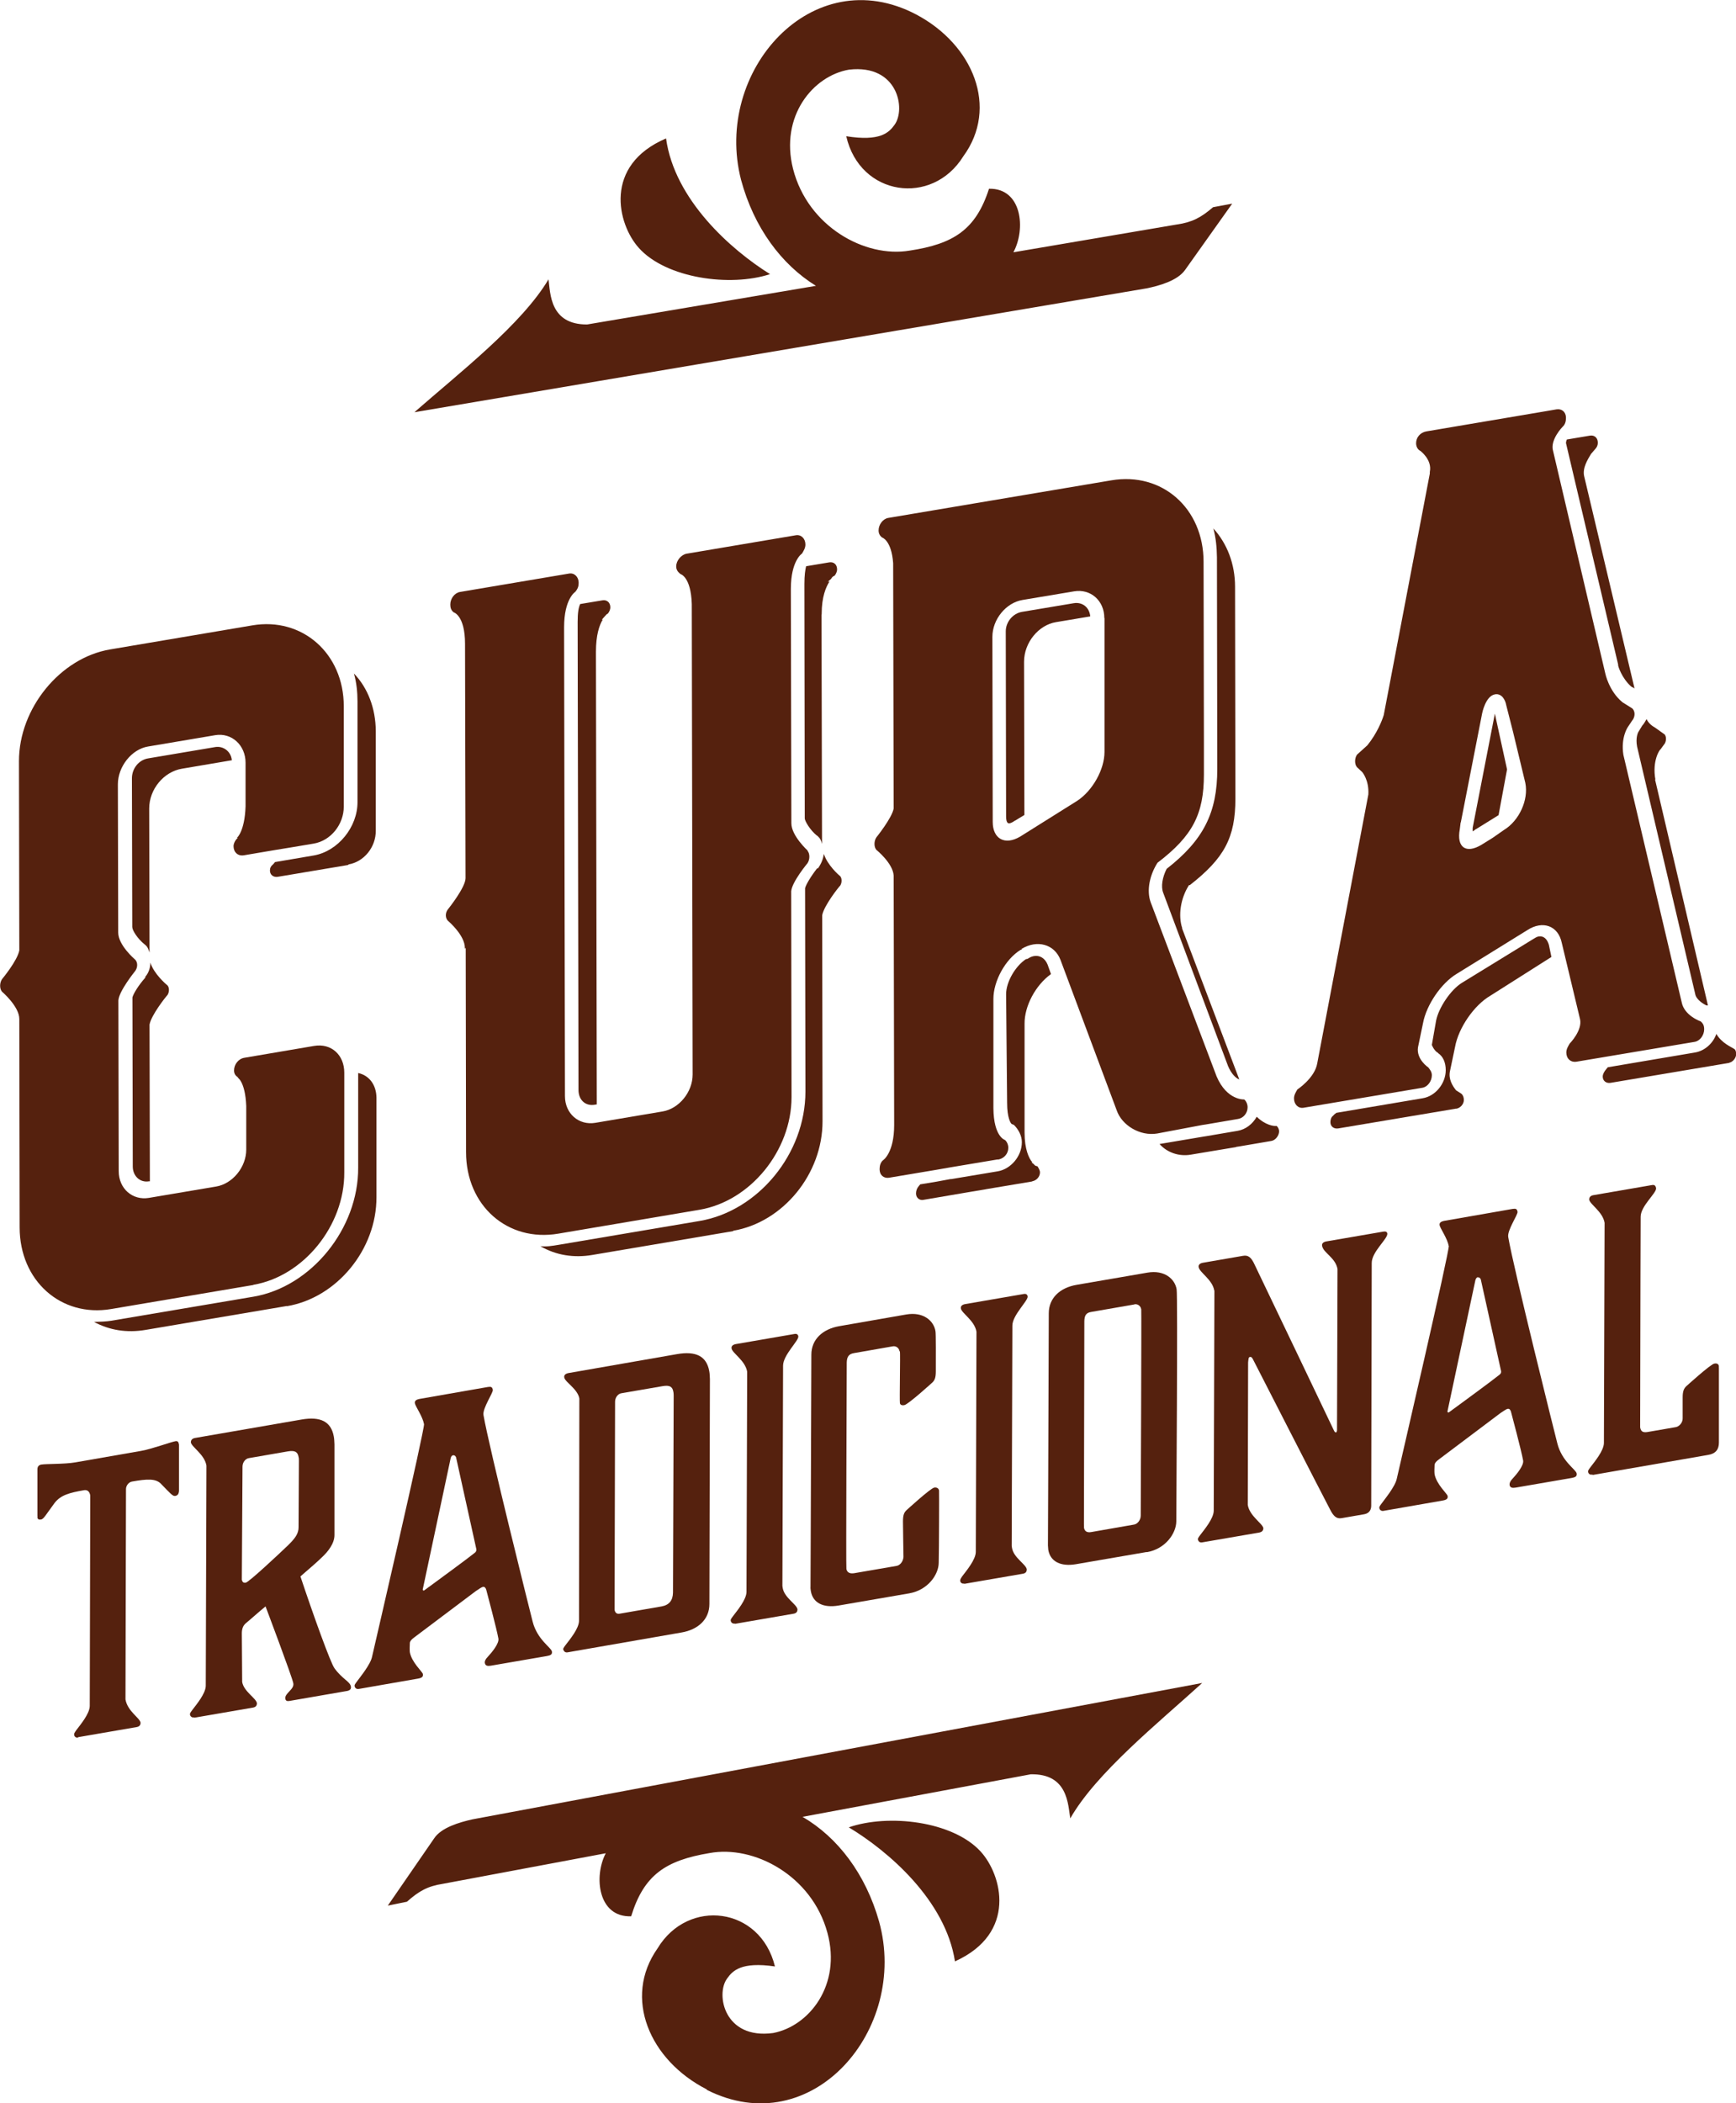
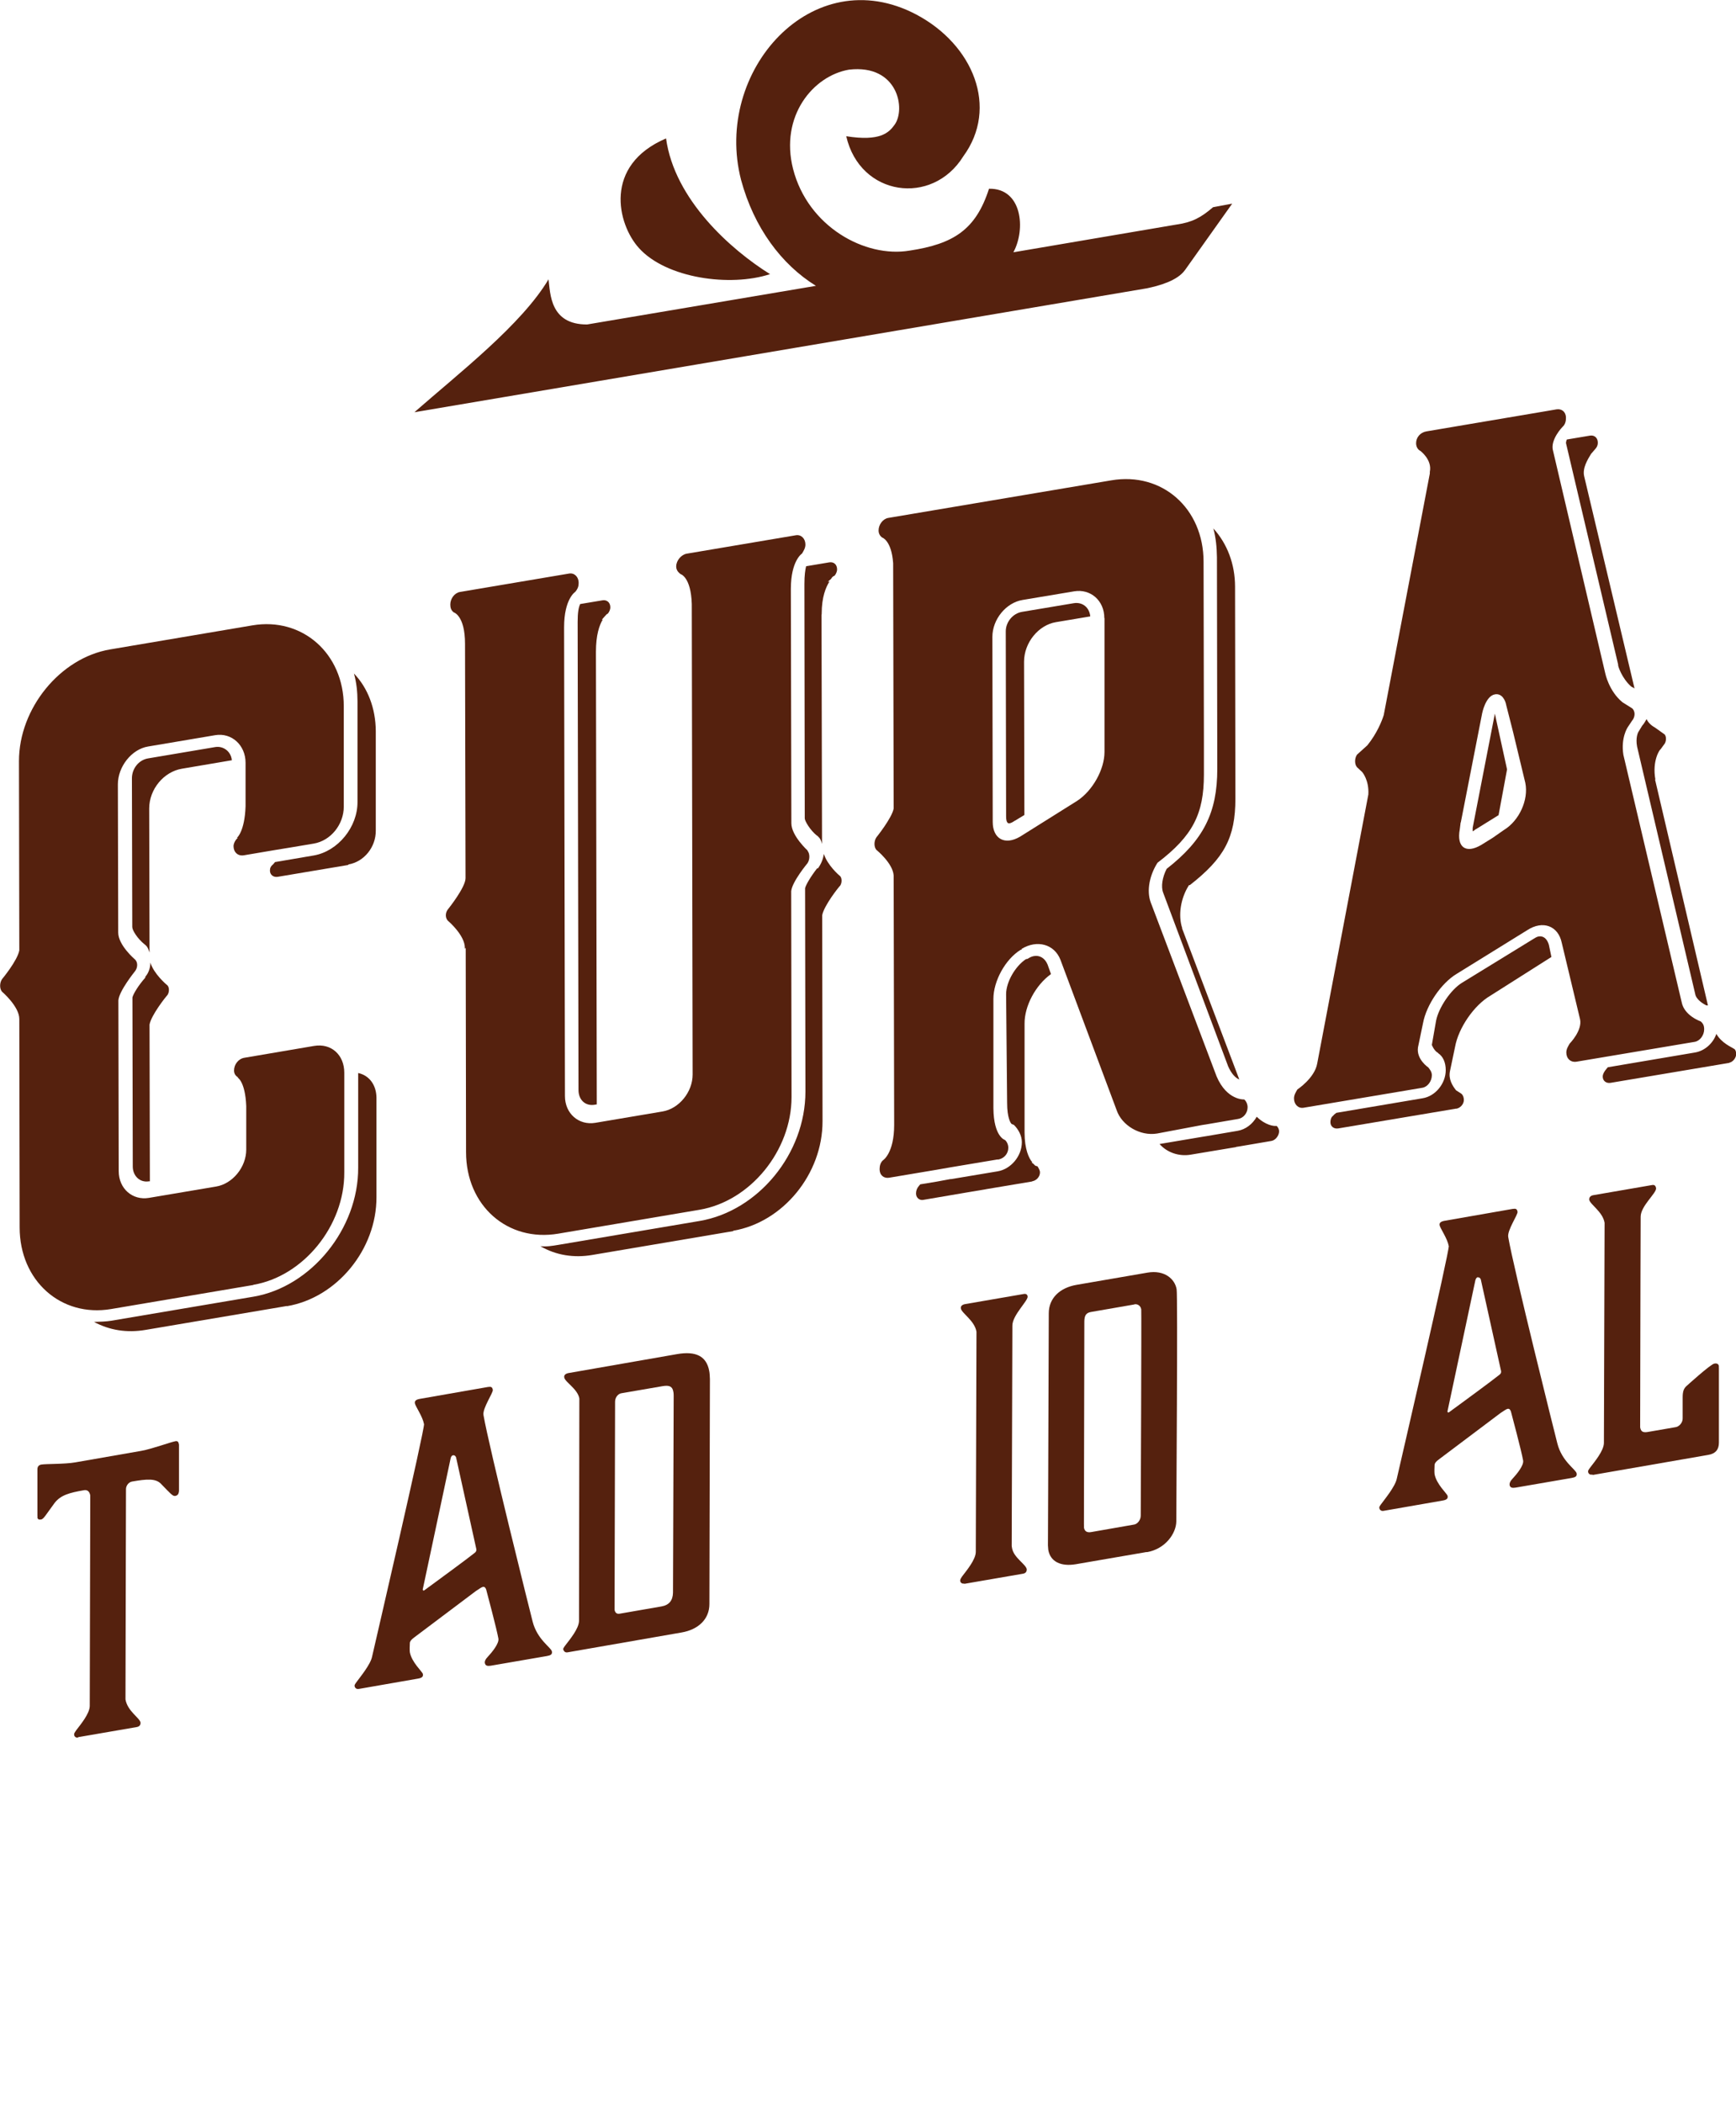
<svg xmlns="http://www.w3.org/2000/svg" id="uuid-ed0ad67b-b24a-49b3-bb16-e64190eba2c7" data-name="Layer 1" viewBox="0 0 102.51 124.12">
  <g>
    <path d="m4.62,102.55c-.15.03-.23-.07-.24-.15-.02-.08.02-.13.12-.28.25-.33.79-.97.8-1.43l.03-12.43c-.04-.23-.17-.34-.36-.31-.87.15-1.39.29-1.75.76-.53.72-.64.94-.79.97-.13.02-.2,0-.22-.12,0-.02.01-.07,0-.09v-2.75c0-.15.07-.25.22-.28.28-.05,1.39-.02,2.01-.13l3.9-.68c.62-.11,1.74-.52,2.02-.57.13-.02.18.03.21.2v2.75c-.02.16-.07.25-.22.28s-.29-.15-.82-.69c-.32-.36-.86-.31-1.73-.16-.21.04-.35.24-.36.43l-.03,12.43c.12.7.84,1.08.89,1.37,0,.15-.07.23-.22.26l-3.48.6Z" style="fill: #55210e;" />
-     <path d="m11.47,101.36c-.15.03-.23-.07-.25-.15s.02-.13.13-.28c.25-.33.79-.97.8-1.43l.04-13c-.11-.66-.87-1.09-.92-1.37,0-.15.09-.23.24-.26l6.3-1.09c1.1-.19,1.74.11,1.9,1,.03.15.03.3.04.47v5.35c0,.5-.38.98-.76,1.33-.21.21-.68.62-1.25,1.11.77,2.31,1.78,5.11,2.01,5.42.46.64.92.78.97,1.08.03.15-.07.23-.22.26l-3.41.59c-.13.02-.22,0-.24-.13-.06-.32.54-.55.47-.91-.06-.36-1.64-4.54-1.64-4.54-.44.36-.82.71-1.16.99-.19.16-.24.37-.24.61l.02,2.86c.1.57.82.95.87,1.25,0,.15-.07.23-.22.26l-3.48.6Zm2.85-14.8l-.04,6.67c.03.15.1.2.23.18.19-.03,1.99-1.72,2.46-2.17.47-.45.66-.73.66-1.1l.02-3.91c0-.09,0-.17-.02-.24-.05-.3-.22-.4-.63-.33l-2.31.4c-.19.03-.37.24-.37.5Z" style="fill: #55210e;" />
    <path d="m25.03,84.03c-.07-.42-.5-1.03-.53-1.2-.03-.15.07-.23.3-.27l4.01-.7c.19-.03.26,0,.29.17.03.17-.62,1.09-.55,1.49.32,1.87,2.78,11.72,2.9,12.18.27,1.07,1.1,1.54,1.14,1.77.03.17-.07.23-.3.27l-3.31.57c-.19.03-.32.01-.35-.16-.02-.09.03-.22.16-.35.26-.28.69-.8.64-1.09-.1-.57-.66-2.66-.72-2.89-.04-.12-.1-.18-.2-.16-.06.01-.2.1-.42.25l-3.59,2.7c-.19.14-.31.25-.3.4-.02.4,0,.46,0,.5.11.61.75,1.16.77,1.29.03.15-.05.23-.28.27l-3.5.61c-.15.03-.23-.07-.25-.15s.02-.13.13-.28c.18-.25.81-1.01.9-1.47.15-.66,3.12-13.45,3.07-13.74Zm1.72,1.86c-.11.02-.14.18-.14.18l-1.65,7.75s.03.06.05.06.06-.03.1-.06c.43-.31,2.58-1.89,2.92-2.17.08-.06.11-.13.1-.21-.03-.15-.69-3.11-1.2-5.43,0,0-.05-.14-.18-.12Z" style="fill: #55210e;" />
    <path d="m33.26,97.38c-.02-.08.02-.13.13-.28.25-.33.79-.97.8-1.43l.02-13.13c-.1-.57-.85-.97-.89-1.24-.03-.15.09-.23.24-.26l6.42-1.12c1.1-.19,1.74.11,1.9,1,.03.15.03.3.04.47l-.03,13.28c0,.89-.65,1.51-1.65,1.68l-6.72,1.17c-.15.03-.23-.07-.25-.15Zm6.52-15s0-.17-.02-.24c-.05-.3-.22-.4-.63-.33l-2.44.42c-.19.03-.37.24-.37.5l-.03,12.28c.03.17.13.26.3.23l2.48-.43c.44-.08.66-.35.67-.81l.04-11.62Z" style="fill: #55210e;" />
-     <path d="m43.4,95.82c-.15.03-.23-.07-.25-.15s.02-.13.13-.28c.25-.33.79-.97.8-1.43l.04-13c-.11-.66-.87-1.09-.92-1.37-.03-.15.09-.23.24-.26l3.48-.6c.13-.02.2.03.22.14.04.25-.9,1.1-.9,1.73l-.04,13,.02.13c.1.57.82.95.87,1.25,0,.15-.07.23-.22.26l-3.48.6Z" style="fill: #55210e;" />
-     <path d="m53.12,79.76c-.04-.23-.23-.33-.4-.3l-2.29.4c-.32.05-.42.23-.43.55,0,.98-.05,12.04-.02,12.19.04.21.2.29.46.25l2.5-.43c.19-.03.39-.24.41-.53,0,0-.03-1.72-.03-2.09s.06-.53.21-.67c0,0,1.41-1.29,1.63-1.33.15-.03.27.04.29.17.01.06,0,3.49-.02,4.26,0,.7-.64,1.62-1.74,1.81l-4.18.72c-.89.15-1.51-.15-1.63-.85-.01-.08-.03-.17-.02-.26,0,0,.02-3.91.05-13.7,0-.89.66-1.51,1.65-1.68l3.96-.69c1-.17,1.62.37,1.72.99.03.15.02,1.59.02,2.36,0,.37-.06.53-.21.67,0,0-1.43,1.3-1.65,1.33-.15.03-.24-.02-.26-.11-.03-.17.03-2.87,0-3.06Z" style="fill: #55210e;" />
    <path d="m56.94,93.46c-.15.03-.23-.07-.24-.15s.02-.13.12-.28c.25-.33.79-.97.8-1.43l.04-13c-.11-.66-.87-1.09-.92-1.37-.03-.15.09-.23.24-.26l3.48-.6c.13-.02.2.03.22.14.05.25-.9,1.1-.9,1.73l-.04,13,.02.13c.1.57.82.95.87,1.25,0,.15-.07.23-.22.26l-3.48.6Z" style="fill: #55210e;" />
    <path d="m67.71,91.6l-4.18.72c-.89.15-1.51-.15-1.63-.85-.01-.08-.02-.26-.02-.26,0,0,.02-3.91.05-13.7,0-.89.65-1.51,1.65-1.68l4.18-.72c1-.17,1.62.37,1.72.99.07.38-.02,13.21-.02,13.7-.01.7-.64,1.62-1.74,1.81Zm-.73-14.61l-2.54.44c-.32.05-.4.22-.41.55-.02,12.1-.03,12.15-.02,12.19.04.21.18.3.44.25l2.52-.44c.19-.03.39-.26.39-.53,0,0,.05-12.02.03-12.17-.04-.23-.23-.33-.4-.3Z" style="fill: #55210e;" />
-     <path d="m71.7,76.16c-.11-.64-.86-1.05-.92-1.37-.03-.15.09-.23.24-.26l2.37-.41c.32-.06.5.09.7.53.5,1.03,4.66,9.74,4.66,9.74.04.08.07.16.14.15.06-.01.06-.14.06-.14l.03-9.5c-.12-.68-.84-.95-.91-1.37-.03-.15.09-.23.24-.26l3.37-.58c.13-.02.22,0,.24.11.05.3-.93,1.08-.92,1.75l-.03,14.31c0,.22-.09.45-.41.51l-1.33.23c-.32.06-.5-.13-.7-.53-.56-1.06-4.49-8.74-4.49-8.74-.1-.2-.13-.26-.24-.24-.08.01-.08.15-.1.32l-.02,8.41c.11.66.87,1.09.92,1.37,0,.15-.09.23-.24.26l-3.37.58c-.15.03-.23-.07-.25-.15-.02-.08.02-.13.13-.28.25-.33.79-.97.8-1.43l.04-13Z" style="fill: #55210e;" />
    <path d="m85.54,73.52c-.07-.42-.5-1.03-.53-1.2-.03-.15.07-.23.3-.27l4.01-.7c.19-.03.26,0,.29.17.03.17-.62,1.09-.55,1.49.32,1.87,2.78,11.72,2.9,12.18.27,1.07,1.1,1.54,1.14,1.77.03.17-.07.23-.3.27l-3.31.57c-.19.03-.32.01-.35-.16-.01-.09.03-.22.16-.35.26-.28.69-.8.64-1.09-.1-.57-.66-2.66-.72-2.89-.04-.12-.1-.18-.2-.16-.06.01-.2.1-.42.25l-3.59,2.7c-.19.14-.31.25-.3.4-.02.4,0,.46,0,.5.11.61.75,1.16.77,1.29.03.15-.05.23-.28.27l-3.5.61c-.15.03-.23-.07-.25-.15-.02-.08.02-.13.13-.28.18-.25.81-1.01.9-1.47.15-.66,3.12-13.45,3.07-13.74Zm1.72,1.86c-.1.02-.14.18-.14.18l-1.65,7.75s.03.06.05.06c.02,0,.06-.03.1-.06.43-.31,2.58-1.89,2.92-2.17.08-.06.11-.13.1-.21-.03-.15-.69-3.11-1.2-5.42,0,0-.05-.14-.18-.12Z" style="fill: #55210e;" />
    <path d="m94.02,87.03c-.15.03-.23-.07-.24-.15-.02-.08.02-.13.13-.28.25-.33.79-.97.8-1.43l.04-13c-.11-.66-.87-1.09-.91-1.37,0-.15.09-.23.24-.26l3.48-.6c.13-.02.2.03.23.18.05.28-.91,1.05-.91,1.69,0,0-.02,5.77-.03,12.43.04.23.14.32.42.28l1.68-.29c.19-.03.42-.25.41-.53v-1.22c0-.37.07-.53.22-.67,0,0,1.43-1.3,1.65-1.33.15-.03.25.02.27.15,0,.02-.01.07,0,.11v4.41c0,.39-.19.65-.64.72l-6.8,1.18Z" style="fill: #55210e;" />
  </g>
  <path d="m32.39,16.49c.11.83.08,2.67,2.28,2.66l13.51-2.28c-2.04-1.26-3.66-3.44-4.42-6.25-1.66-6.42,4.21-13,10.35-9.76,3.36,1.78,4.88,5.49,2.77,8.37-1.83,2.95-6.1,2.36-6.91-1.19,2,.32,2.52-.21,2.85-.67.68-.92.21-3.59-2.68-3.26-2.13.36-4.1,2.75-3.31,5.86.87,3.4,4.25,5.27,6.89,4.82,2.57-.39,3.9-1.22,4.68-3.65,1.96-.04,2.18,2.39,1.44,3.75l9.65-1.64c.91-.13,1.43-.41,2.14-1.02l1.13-.21-2.78,3.91c-.45.64-1.54.94-2.28,1.09l-43.23,7.31c2.66-2.33,6.35-5.19,7.93-7.86Zm5.33-1.86c-1.26-1.4-2.11-4.87,1.61-6.46.5,3.62,3.83,6.57,6.14,8.01-2.35.77-6.14.25-7.75-1.55Z" style="fill: #55210e; fill-rule: evenodd;" />
-   <path d="m41.74,123.32c-3.38-1.72-4.97-5.41-2.91-8.33,1.8-2.98,6.07-2.46,6.93,1.07-1.99-.29-2.5.25-2.83.72-.68.93-.16,3.6,2.72,3.21,2.12-.4,4.05-2.82,3.21-5.91-.91-3.38-4.34-5.2-6.97-4.71-2.57.43-3.87,1.28-4.62,3.73-1.96.07-2.22-2.35-1.5-3.72l-9.6,1.8c-.92.14-1.43.43-2.14,1.06l-1.13.23,2.73-3.96c.42-.65,1.51-.96,2.26-1.13l43.1-8.05c-2.62,2.38-6.26,5.31-7.79,7.99-.14-.81-.13-2.65-2.34-2.6l-13.47,2.51c2.08,1.21,3.73,3.38,4.52,6.18,1.77,6.39-3.98,13.07-10.18,9.93Zm8.38-15.47c2.34-.81,6.13-.37,7.78,1.42,1.27,1.38,2.18,4.83-1.51,6.49-.56-3.61-3.94-6.51-6.27-7.91Z" style="fill: #55210e; fill-rule: evenodd;" />
  <g>
    <path d="m14.96,75.84l-8.4,1.42c-2.95.5-5.4-1.66-5.4-4.82l-.02-12.3c0-.74-1.02-1.61-1.02-1.61-.15-.17-.15-.52,0-.74,0,0,.91-1.09,1.02-1.7l-.02-11.17c0-3.11,2.43-6.09,5.38-6.59l8.4-1.42c2.95-.5,5.4,1.66,5.4,4.77v1.93s0,1.48,0,1.48v1.93s0,.59,0,.59c0,1.04-.76,2.01-1.78,2.18l-1.37.23-.92.15-1.83.31c-.36.06-.61-.19-.61-.54,0-.15.1-.36.25-.49h-.05s.46-.37.51-1.86v-1.53s0-1.04,0-1.04c0-1.04-.82-1.79-1.79-1.63l-3.97.67c-.97.16-1.78,1.19-1.78,2.23l.02,8.7v.05c0,.74.97,1.57.97,1.57.2.16.2.51,0,.74,0,0-.92,1.14-.96,1.69l.02,10.08c0,1.04.82,1.74,1.78,1.58l3.97-.67c.97-.16,1.78-1.14,1.78-2.18v-2.57c-.06-1.47-.52-1.69-.52-1.69h.05c-.15-.08-.25-.21-.25-.41,0-.35.25-.69.61-.75l4.12-.7c1.02-.17,1.78.54,1.78,1.58v5.88c.02,3.16-2.42,6.14-5.37,6.64Zm1.99,1.25c2.95-.5,5.29-3.36,5.28-6.43v-5.88c-.01-.74-.42-1.31-1.08-1.45v5.58c.02,3.61-2.78,7.04-6.18,7.62l-8.4,1.42c-.3.05-.66.06-1.02.07.92.49,1.93.66,3.05.47l8.34-1.41Zm-8.14-29.37c0-1.14.86-2.17,1.93-2.35l2.95-.5c-.05-.53-.51-.85-.97-.78l-3.97.67c-.56.09-.97.61-.96,1.2l.02,8.7v.05c0,.2.31.69.72,1.02l.05.04c.15.12.2.31.25.45l-.02-8.5Zm.04,21.99l-.02-9.24c.1-.56.96-1.64,1.07-1.76.1-.17.1-.41,0-.54-.1-.08-.82-.7-1.02-1.36,0,.3-.1.61-.3.84v.05c-.41.46-.71.96-.76,1.17l.02,9.98c0,.54.41.97.97.87h.05Zm11.72-18.69c.92-.15,1.63-1.02,1.62-2v-5.88c-.01-1.33-.47-2.54-1.29-3.39.15.52.21,1.1.21,1.65v5.93c.01,1.48-1.15,2.91-2.58,3.16l-2.29.39-.1.12c-.15.12-.2.23-.2.38,0,.25.2.41.46.37l4.17-.7Z" style="fill: #55210e;" />
    <path d="m47.68,50.21c.15.17.15.52,0,.74,0,0-.91,1.09-.96,1.65l.02,12.15c0,3.16-2.43,6.14-5.43,6.65l-8.34,1.41c-3,.51-5.45-1.65-5.45-4.81l-.02-12.06s-.05.11-.05,0c0-.74-.97-1.57-.97-1.57-.2-.16-.21-.51,0-.74,0,0,1.01-1.26,1.01-1.8q0-.05,0,0l-.03-13.78v-.05c0-1.68-.67-1.86-.67-1.86-.15-.12-.2-.26-.2-.46,0-.35.25-.68.56-.74l6.46-1.09c.31-.05.56.2.56.55,0,.2-.05.35-.2.53,0,0-.66.41-.66,2.09v.1l.05,27.57c0,1.04.82,1.74,1.79,1.58l3.97-.67c.97-.16,1.78-1.14,1.78-2.18l-.05-27.77c-.05-1.62-.67-1.77-.67-1.77-.15-.12-.25-.25-.25-.45,0-.35.3-.69.61-.75l6.46-1.09c.31-.05.56.2.56.55,0,.2-.1.36-.2.53,0,0-.66.41-.66,2.09v.1l.03,13.73c0,.74.97,1.62.97,1.62Zm-4.39,22.43c2.95-.5,5.29-3.36,5.28-6.47l-.02-12.1v-.05c.1-.56.96-1.65,1.07-1.76.1-.17.1-.41,0-.54-.1-.08-.76-.66-.97-1.32-.05.31-.15.57-.35.85h-.05c-.36.46-.66.96-.71,1.17l.02,12.01c0,3.66-2.79,7.04-6.24,7.63l-8.34,1.41c-.36.06-.71.12-1.07.08.92.54,1.99.7,3.05.52l8.34-1.41Zm-8.05-7.44l-.05-26.68v-.05c0-.99.2-1.57.4-1.9h-.05s.15-.17.15-.17c.1-.12.15-.17.2-.18.1-.12.15-.27.15-.37,0-.3-.21-.46-.46-.42l-1.32.22c-.1.21-.15.52-.15,1.06v.1l.05,27.52c0,.59.41.97.97.87l.1-.02Zm13.28-28.93v-.05c0-.99.25-1.57.46-1.9l-.1.02.2-.18c.05-.11.15-.17.2-.18.1-.12.15-.27.15-.37,0-.3-.2-.46-.46-.42l-1.37.23c-.05.21-.1.51-.1,1.05v.15l.02,13.68c0,.15.31.69.72,1.02,0,0,.05,0,.05.04.15.12.2.26.25.45l-.03-13.54Z" style="fill: #55210e;" />
    <path d="m58.91,68.43l-2.75.46-.86.15-2.8.47c-.31.05-.56-.15-.56-.5,0-.2.05-.4.2-.53,0,0,.66-.41.66-2.09l-.03-14.72c-.05-.73-1.02-1.51-1.02-1.51-.15-.17-.15-.52,0-.74,0,0,.92-1.14,1.02-1.7l-.03-14.48c-.1-1.37-.66-1.52-.66-1.52-.1-.08-.2-.21-.2-.41,0-.35.25-.68.56-.74l13.18-2.22c3-.51,5.45,1.65,5.45,4.81l.02,10.67v1.88c0,2.32-.65,3.62-2.74,5.21-.46.72-.66,1.64-.4,2.34l3.89,10.27c.61,1.43,1.63,1.36,1.63,1.36.1.08.2.26.2.46,0,.35-.25.64-.56.69l-1.93.33c-.05,0-.1.02-.2.03l-2.65.5c-1.02.17-2.09-.49-2.39-1.37l-3.32-8.88c-.36-.93-1.38-1.2-2.29-.65v.05h-.05c-.92.56-1.62,1.86-1.62,2.9v6.47c.02,1.68.68,1.86.68,1.86.1.08.2.26.2.46,0,.35-.25.64-.61.7Zm2.04,1.29c.25-.04.46-.27.46-.52,0-.15-.1-.28-.15-.37-.05,0-.15-.02-.2-.11l-.15-.12h.05c-.2-.22-.46-.77-.46-1.76v-6.42c-.01-1.04.65-2.28,1.56-2.93l-.2-.56c-.15-.37-.46-.57-.82-.5-.15.03-.25.09-.36.16l-.1.02c-.61.4-1.17,1.33-1.17,2.07l.06,6.41c0,.89.21,1.2.26,1.24.05.04.1.03.15.07.25.25.46.62.46,1.01,0,.84-.66,1.59-1.42,1.72l-2.75.46h-.05s-.81.15-.81.15l-.97.16-.1.12c-.1.12-.15.27-.15.42,0,.25.2.41.41.38l2.64-.45,1.02-.17.1-.02,2.69-.45Zm4.26-33.24c0-1.04-.82-1.74-1.78-1.58l-3.05.51c-.97.16-1.78,1.14-1.78,2.18l.02,10.92c0,.99.71,1.41,1.63.86l3.35-2.1c.92-.6,1.62-1.86,1.62-2.89v-7.9Zm-5.28,11.96l.56-.34-.02-9.04c0-1.14.86-2.17,1.88-2.34l2.03-.34c-.05-.53-.46-.86-.97-.78l-3.05.51c-.56.09-.97.61-.97,1.15l.02,10.92c0,.44.15.42.21.41.1-.02.2-.08.3-.15Zm13.06,19.25c.05,0,.1-.02.2-.03l1.88-.32c.25-.04.46-.32.46-.57,0-.1-.05-.24-.15-.32-.15.03-.66-.04-1.17-.54-.25.44-.66.75-1.12.83l-1.88.32c-.05,0-.15.03-.25.04l-2.49.42c.46.52,1.17.74,1.83.63l2.7-.45Zm-3.18-12.91c-.25-.75-.1-1.76.4-2.54h.05c2.03-1.59,2.69-2.79,2.69-5.11l-.02-12.5c0-1.33-.46-2.54-1.28-3.44.15.57.2,1.1.21,1.7l.02,12.5c0,2.57-.81,4.19-2.99,5.89-.25.49-.35,1.05-.2,1.42l3.83,10.23c.2.46.46.71.66.78l-3.38-8.92Z" style="fill: #55210e;" />
    <path d="m100.63,60.75c0,.35-.25.69-.56.74l-6.97,1.17c-.36.06-.61-.19-.61-.54,0-.2.1-.36.2-.53,0,0,.76-.77.61-1.44l-1.08-4.51c-.21-1-1.12-1.34-2.04-.74l-4.17,2.58c-.91.55-1.78,1.83-1.98,2.9l-.3,1.44c-.1.71.61,1.18.61,1.18.1.13.21.26.21.46,0,.35-.25.69-.56.74l-7.02,1.18c-.31.05-.56-.2-.56-.55,0-.2.1-.36.2-.53,0,0,1.02-.67,1.17-1.53l3.02-15.88c.05-.85-.36-1.32-.36-1.32l-.31-.29c-.15-.17-.15-.52,0-.74l.61-.55c.56-.69.86-1.43.97-1.79l2.72-14.25v-.1c.15-.72-.56-1.24-.56-1.24-.15-.07-.25-.25-.25-.45,0-.35.25-.64.61-.7l.71-.12,6.21-1.05.76-.13c.31-.05.56.15.56.5,0,.2-.05.4-.2.53,0,0-.76.77-.56,1.43l3.08,13.12s.21,1.05,1.02,1.71l.56.35c.2.16.2.51,0,.74l-.26.39s-.41.61-.25,1.62l3.44,14.59c.15.81,1.12,1.14,1.12,1.14.15.12.21.26.21.46Zm-14.65,4.69c.25-.04.46-.27.46-.52,0-.15-.05-.29-.15-.37l-.31-.2c-.21-.26-.46-.66-.36-1.13l.3-1.43c.2-1.12,1.12-2.46,2.08-3.02l3.61-2.29-.15-.72c-.1-.33-.3-.54-.61-.49-.1.02-.2.08-.31.15l-4.22,2.59c-.66.41-1.37,1.47-1.52,2.23l-.25,1.43s.1.28.31.44c0,0,.05,0,.05.04.31.2.46.57.46,1.01,0,.79-.61,1.54-1.37,1.66l-5.09.86c-.1.07-.15.12-.2.18-.1.07-.15.22-.15.37,0,.25.2.41.46.37l6.97-1.17Zm.27-16.9l-.05.4c-.2,1.07.36,1.47,1.28.92l.66-.41.66-.46c.91-.55,1.47-1.78,1.27-2.78l-.72-2.99-.41-1.61c-.05-.29-.26-.7-.66-.63-.56.09-.76,1.12-.76,1.12l-1.26,6.44Zm.92.39l1.32-.82.5-2.7-.72-3.29-1.31,6.74v.2c.05,0,.1-.07.2-.13Zm9.35-8.3l-.2-.11c-.56-.5-.77-1.2-.77-1.25v-.05l-3.08-13.07s0-.1.05-.21l1.37-.23c.25-.04.46.12.46.42,0,.15-.05.26-.15.37l-.25.29c-.2.33-.51.83-.41,1.3l2.98,12.55Zm5.59,22.09c.2-.03.41-.27.41-.51,0-.15-.05-.29-.15-.32-.1-.08-.71-.32-1.02-.87-.2.58-.71,1.01-1.27,1.1l-5.14.87-.1.12c-.1.12-.2.28-.2.43,0,.25.2.41.46.37l7.02-1.18Zm-4.36-16.71c-.2-1.1.25-1.77.3-1.78l.25-.34c.1-.17.1-.41,0-.54l-.56-.4c-.2-.11-.41-.28-.51-.51-.1.17-.15.27-.26.39l-.2.33c-.05.06-.2.38-.1.91l3.43,14.59c.05.34.51.61.66.68.05,0,.1-.02.1.03l-3.13-13.36Z" style="fill: #55210e;" />
  </g>
</svg>